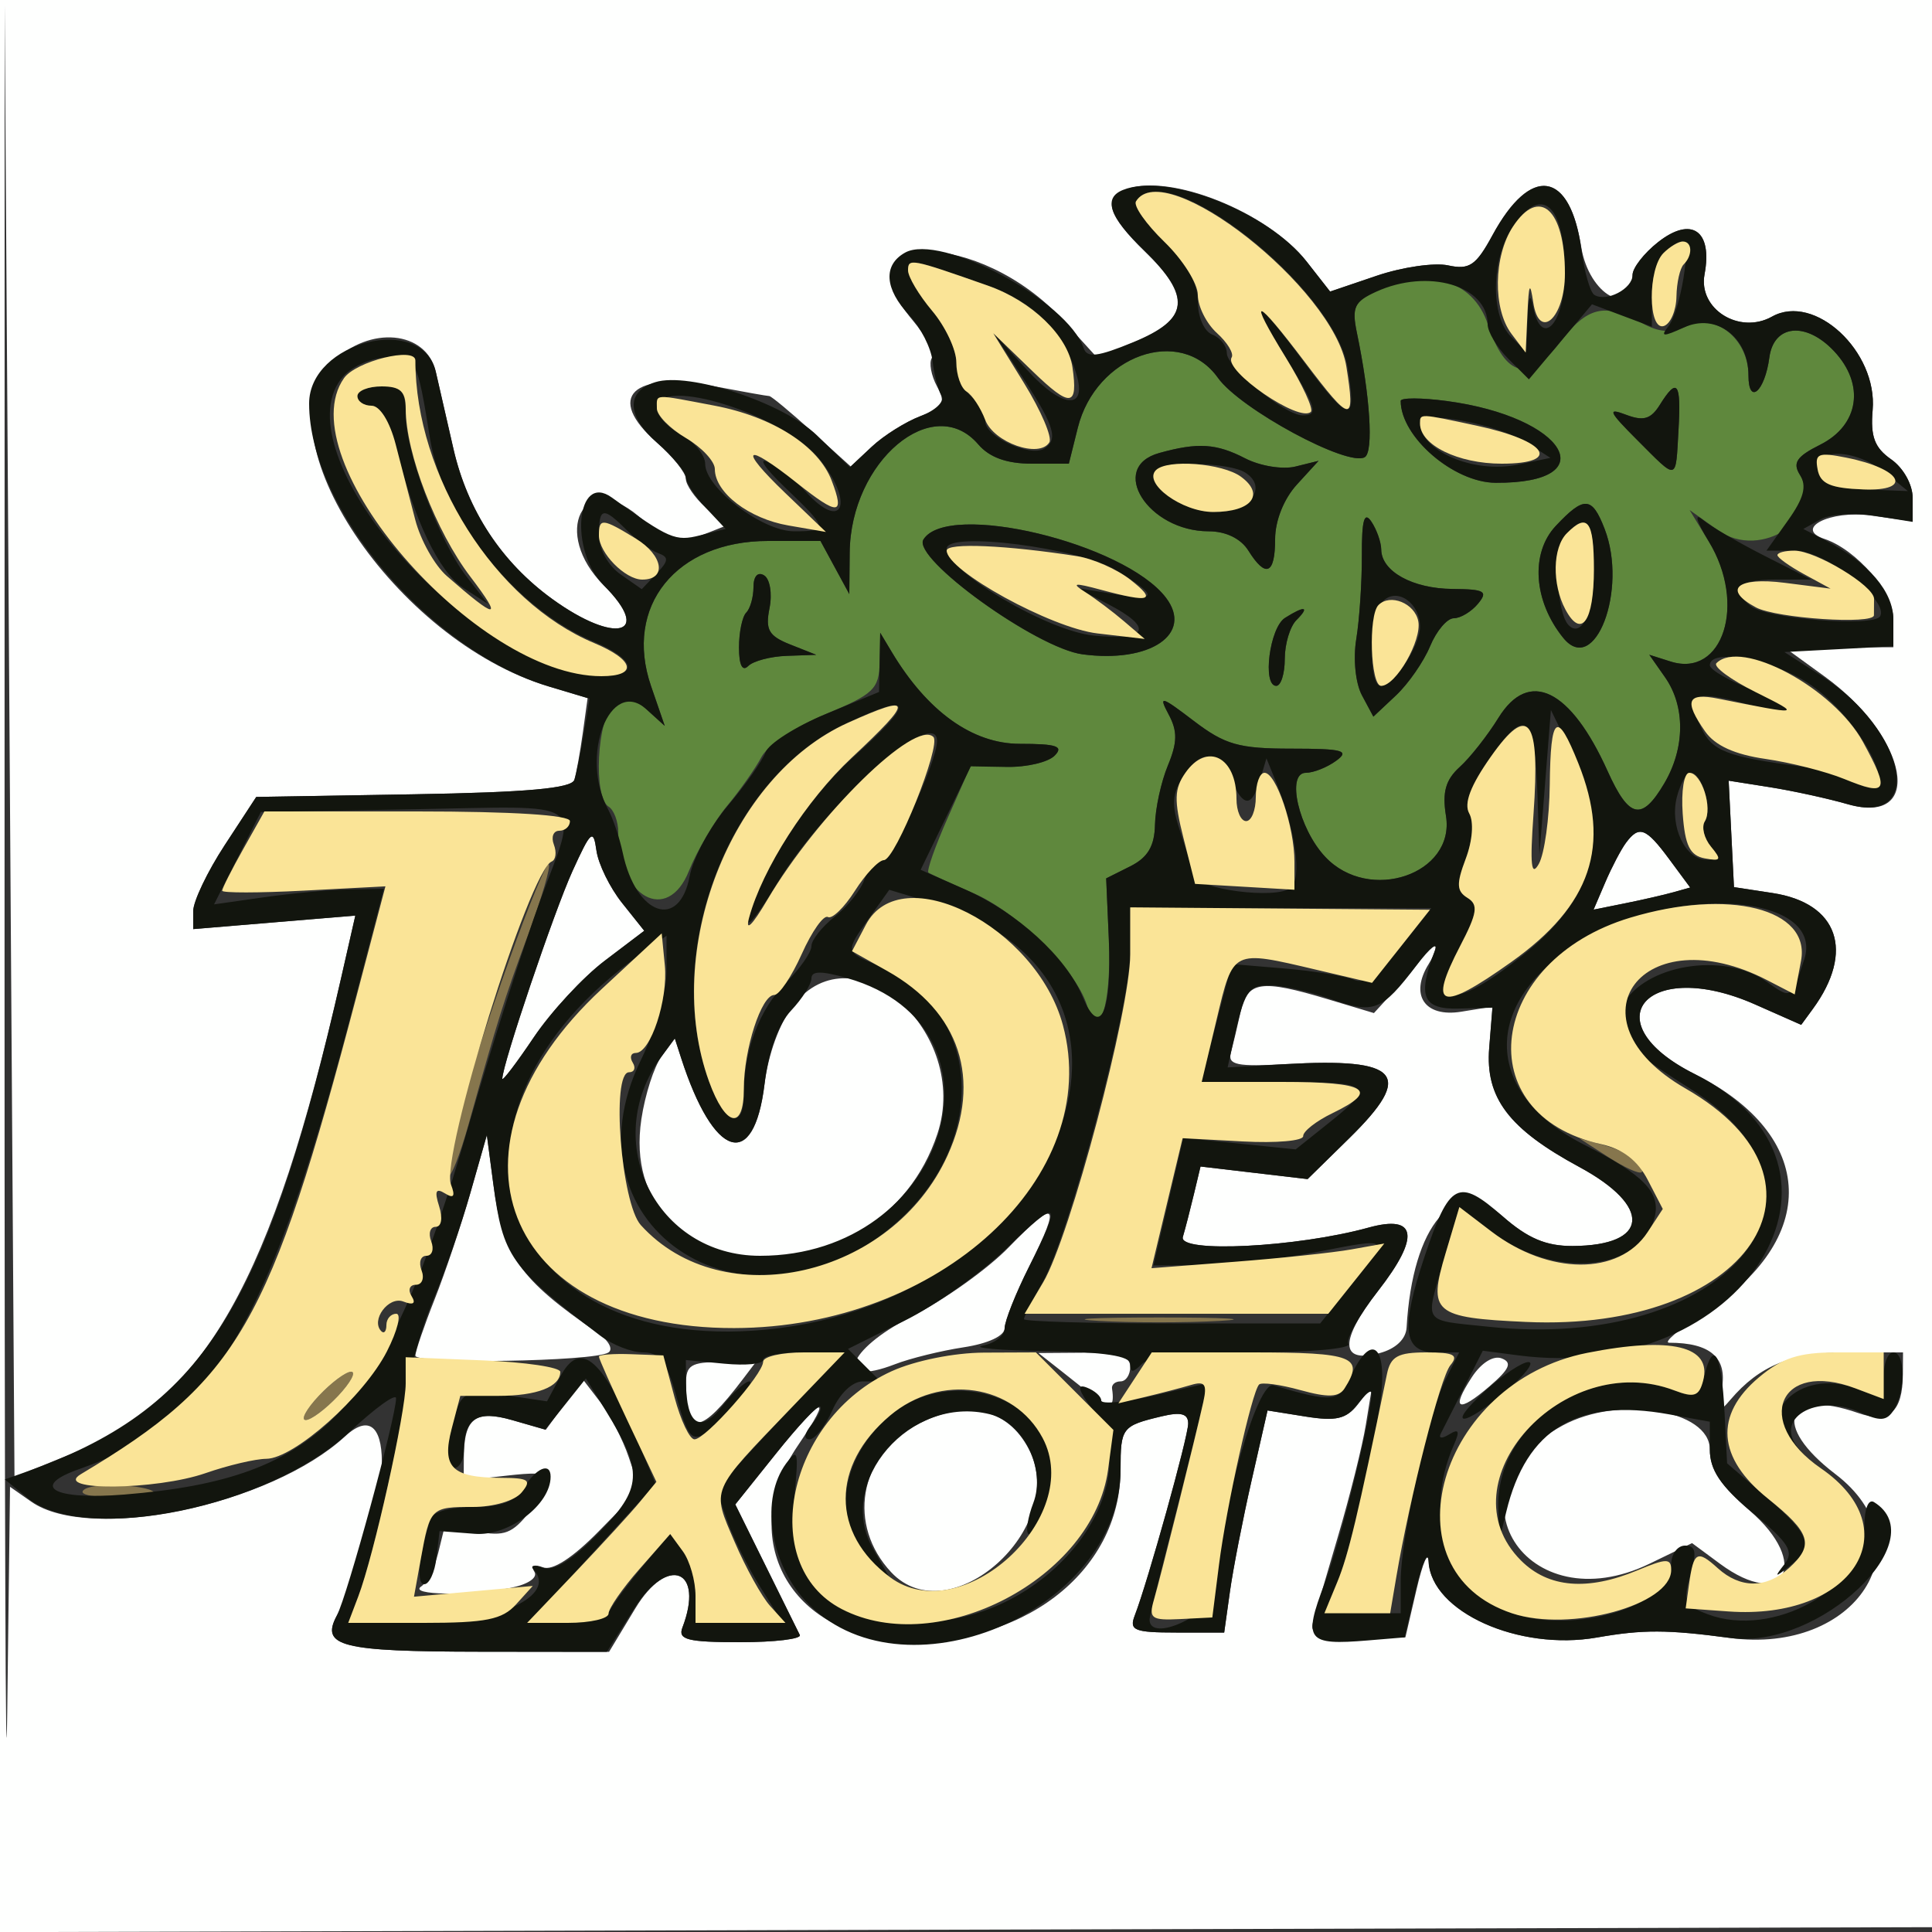
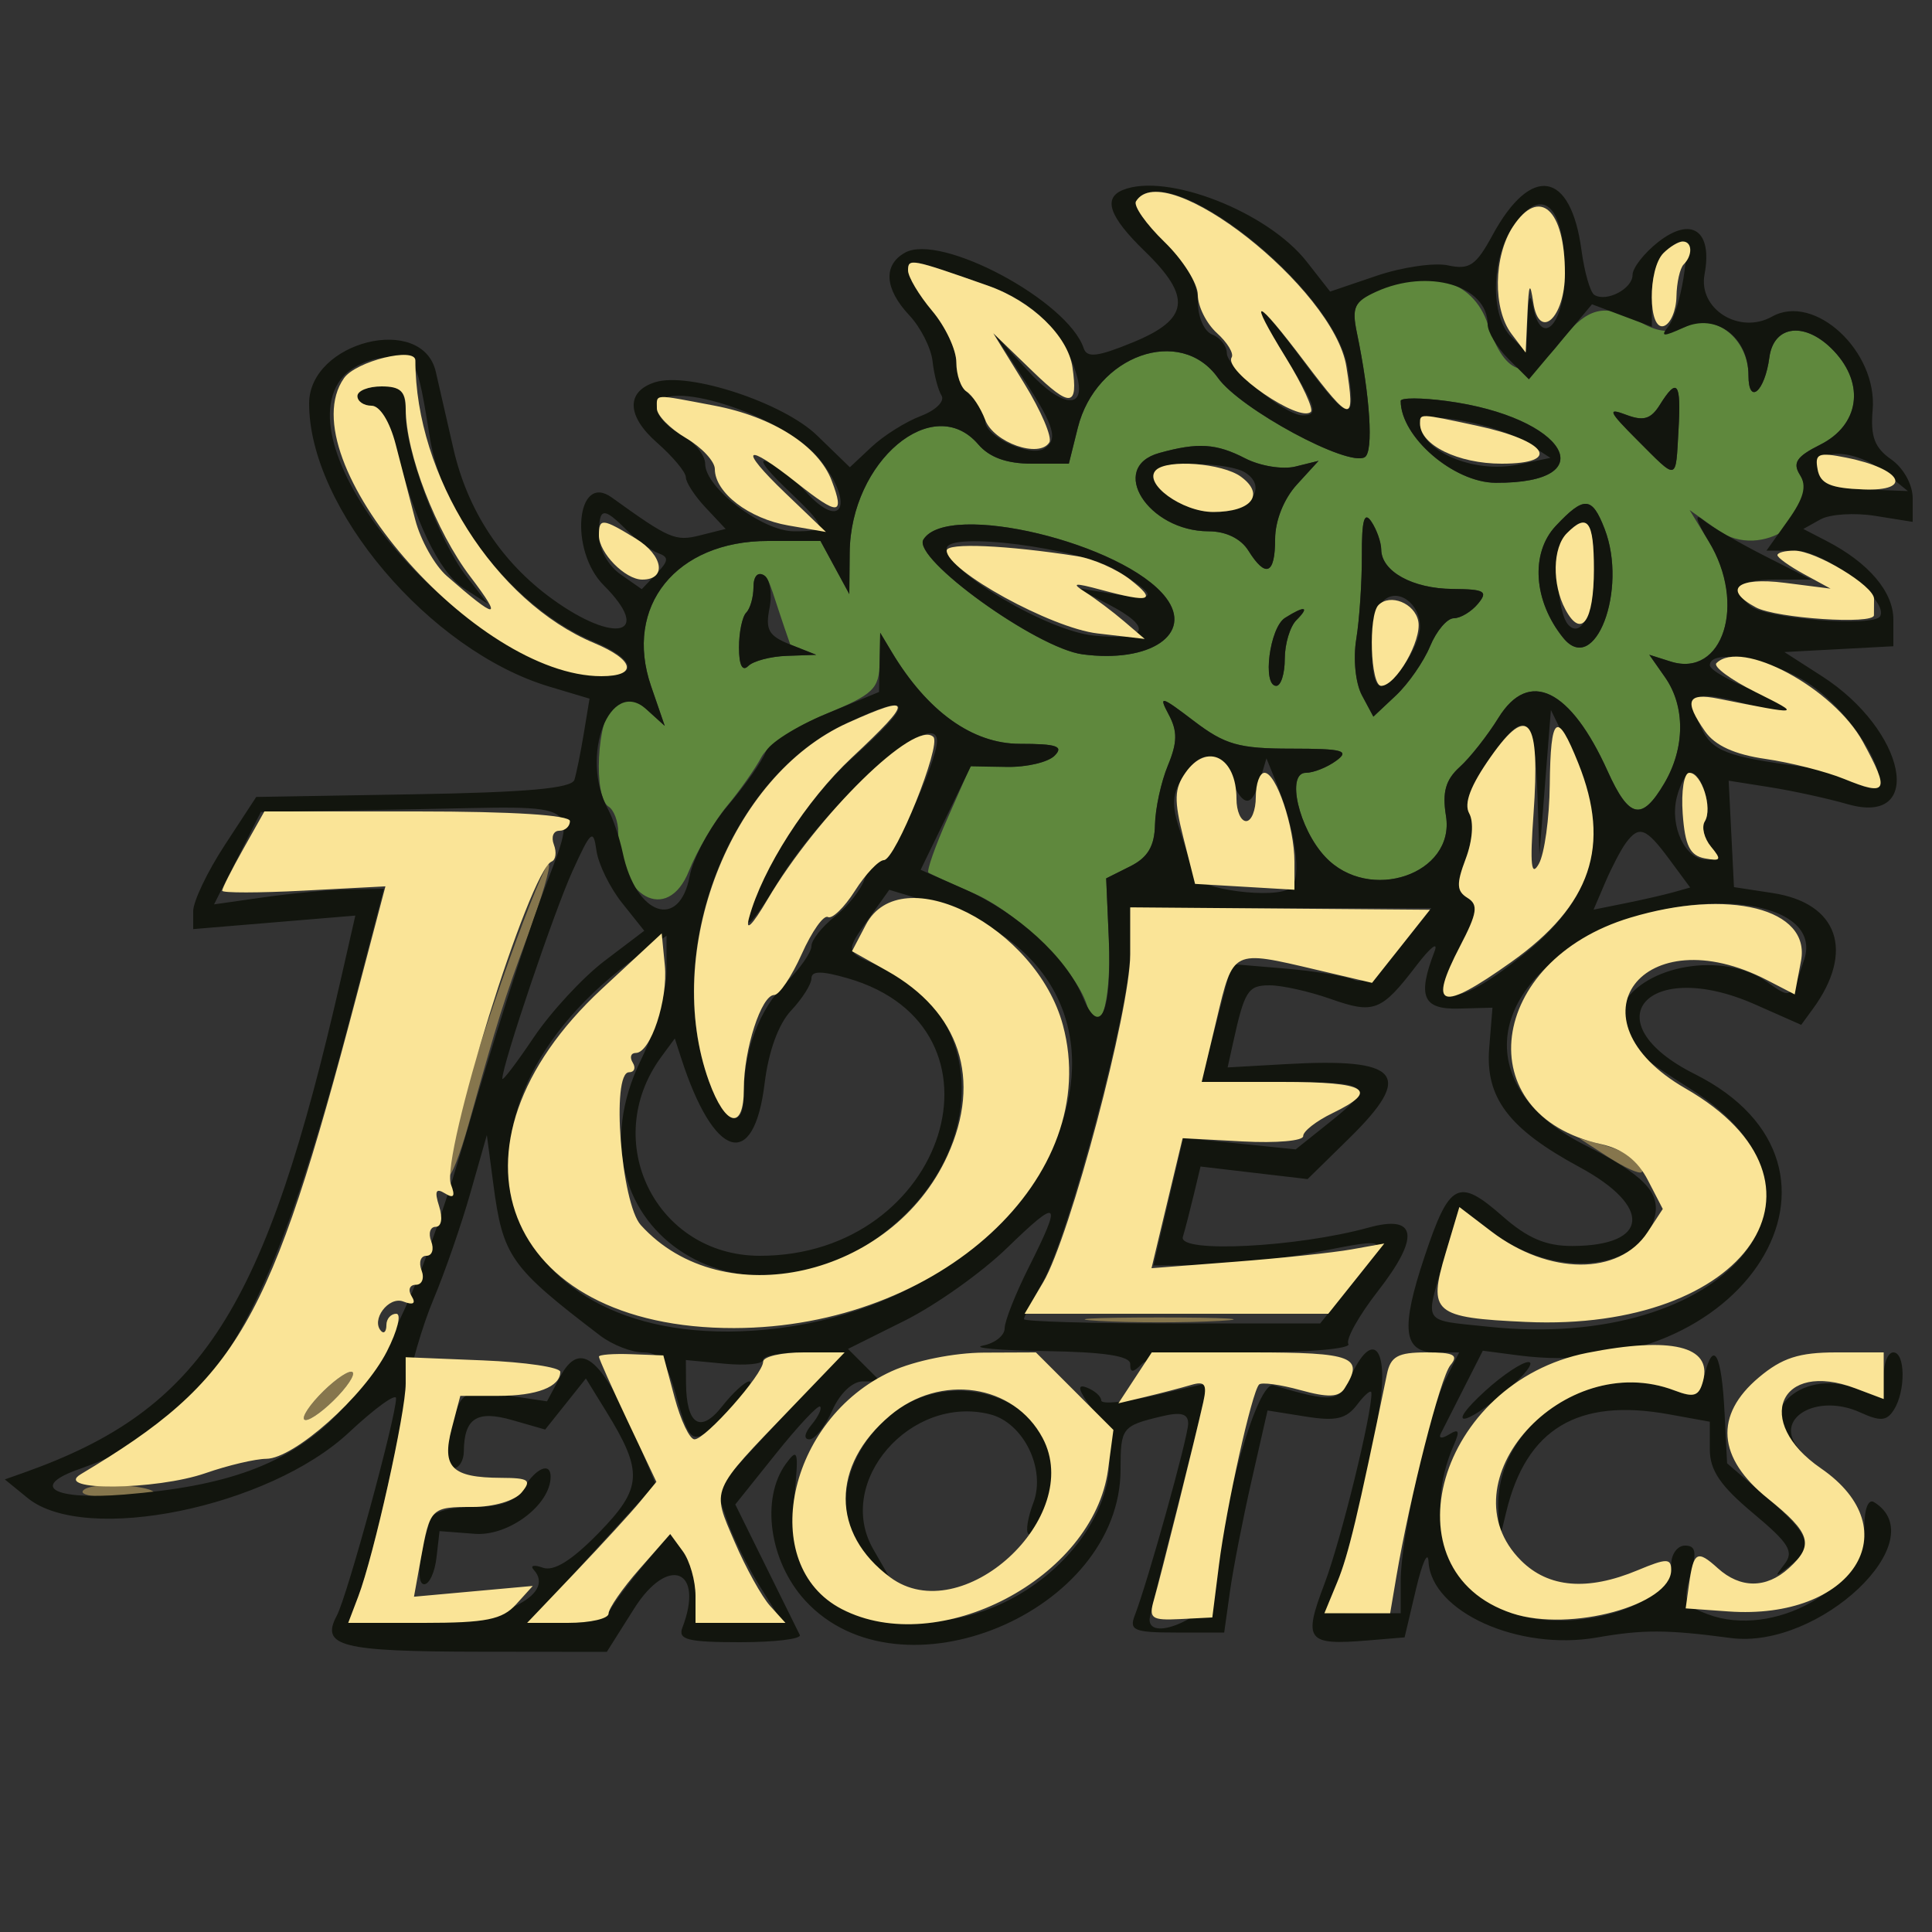
<svg xmlns="http://www.w3.org/2000/svg" width="200" height="200" viewBox="0 0 200 200" version="1.1">
  <rect x="0" y="0" width="200" height="200" fill="#333333" stroke="none" />
  <path d="M 52.748 99.281 C 48.408 111.446, 45.690 121.023, 46.382 121.715 C 46.657 121.990, 47.617 119.579, 48.516 116.357 C 51.570 105.411, 52.169 103.504, 54.695 96.693 C 56.083 92.949, 57.033 89.700, 56.807 89.473 C 56.580 89.247, 54.754 93.660, 52.748 99.281 M 166.500 119.788 C 168.150 120.854, 169.695 121.556, 169.933 121.347 C 170.662 120.708, 168.639 119.263, 166 118.537 L 163.500 117.849 166.500 119.788 M 113.750 136.740 C 117.188 136.936, 122.813 136.936, 126.250 136.740 C 129.688 136.545, 126.875 136.385, 120 136.385 C 113.125 136.385, 110.313 136.545, 113.750 136.740 M 33 144.500 C 31.708 145.875, 31.101 147, 31.651 147 C 32.201 147, 33.708 145.875, 35 144.500 C 36.292 143.125, 36.899 142, 36.349 142 C 35.799 142, 34.292 143.125, 33 144.500 M 8.773 154.161 C 8.010 154.646, 9.201 154.976, 11.750 154.985 C 14.088 154.993, 16 154.826, 16 154.613 C 16 153.778, 9.972 153.401, 8.773 154.161" stroke="none" fill="#86764d" fill-rule="evenodd" />
-   <path d="M 142.163 30.259 C 140.213 31.197, 139.932 31.888, 140.464 34.442 C 141.836 41.017, 142.203 46.757, 141.287 47.322 C 139.570 48.384, 128.381 42.344, 126.080 39.113 C 122.199 33.662, 113.443 36.782, 111.574 44.284 L 110.647 48 106.814 48 C 104.218 48, 102.428 47.354, 101.268 46 C 96.597 40.545, 88.048 47.741, 87.960 57.200 L 87.920 61.500 86.428 58.750 L 84.936 56 79.503 56 C 69.992 56, 64.549 62.759, 67.399 71.031 L 68.815 75.143 66.926 73.433 C 65.384 72.037, 64.759 71.955, 63.519 72.984 C 61.799 74.411, 61.400 82.511, 63 83.500 C 63.550 83.840, 64 85.035, 64 86.155 C 64 92.898, 69.104 95.695, 71.317 90.165 C 72.161 88.055, 73.943 85.018, 75.277 83.415 C 76.611 81.812, 78.210 79.534, 78.831 78.354 C 79.451 77.174, 82.443 75.179, 85.479 73.920 C 90.444 71.863, 91.006 71.323, 91.059 68.566 L 91.118 65.500 92.309 67.487 C 96.008 73.659, 100.670 77, 105.582 77 C 109.399 77, 110.144 77.256, 109.168 78.232 C 108.490 78.910, 106.260 79.421, 104.212 79.367 L 100.489 79.269 98.108 84.664 C 96.798 87.632, 95.901 90.183, 96.113 90.333 C 96.326 90.484, 98.428 91.446, 100.785 92.471 C 105.372 94.467, 111.341 100.349, 112.507 104.022 C 113.766 107.987, 115.084 104.048, 114.785 97.214 L 114.510 90.929 117.005 89.679 C 118.819 88.771, 119.517 87.595, 119.563 85.372 C 119.598 83.691, 120.198 80.935, 120.897 79.248 C 121.888 76.856, 121.906 75.693, 120.978 73.959 C 119.911 71.965, 120.176 72.033, 123.567 74.619 C 126.812 77.094, 128.238 77.500, 133.691 77.500 C 139.013 77.500, 139.761 77.702, 138.327 78.750 C 137.387 79.438, 135.972 80, 135.184 80 C 133.115 80, 134.448 85.784, 137.190 88.702 C 141.732 93.537, 150.667 90.498, 149.686 84.452 C 149.288 82.002, 149.649 80.723, 151.109 79.401 C 152.185 78.428, 153.987 76.139, 155.114 74.316 C 158.274 69.203, 162.577 71.301, 166.422 79.828 C 168.643 84.752, 169.957 85.036, 172.284 81.096 C 174.445 77.438, 174.477 73.126, 172.366 70.113 L 170.733 67.780 172.938 68.480 C 178.329 70.191, 180.827 62.510, 176.949 56.148 L 174.906 52.797 177.857 54.898 C 182.329 58.083, 189.075 53.513, 186.329 49.160 C 185.543 47.913, 185.980 47.260, 188.417 46.041 C 192.463 44.018, 193.094 39.793, 189.863 36.354 C 186.959 33.263, 183.622 33.585, 183.165 37 C 182.689 40.555, 181 42.002, 181 38.855 C 181 35.128, 177.630 32.392, 174.691 33.731 C 172.988 34.507, 171.755 34.428, 169.945 33.425 C 166.108 31.300, 164.303 31.736, 161.448 35.480 C 158.271 39.645, 155.823 39.023, 154.032 33.596 C 152.485 28.909, 147.743 27.576, 142.163 30.259 M 171.827 41.906 C 170.895 43.398, 170.130 43.620, 168.304 42.926 C 166.352 42.183, 166.538 42.605, 169.453 45.519 C 173.744 49.811, 173.449 49.881, 173.759 44.495 C 174.044 39.569, 173.631 39.016, 171.827 41.906 M 145 41.504 C 145 45.222, 150.476 49.949, 154.816 49.978 C 166.245 50.054, 162.121 43.161, 149.750 41.511 C 147.137 41.163, 145 41.160, 145 41.504 M 120.005 46.894 C 114.661 48.381, 118.843 55, 125.126 55 C 126.900 55, 128.457 55.758, 129.232 57 C 131.031 59.881, 132 59.466, 132 55.814 C 132 53.907, 132.903 51.641, 134.250 50.166 L 136.500 47.704 134.097 48.298 C 132.775 48.625, 130.435 48.242, 128.896 47.446 C 125.913 45.904, 123.992 45.784, 120.005 46.894 M 161.053 54.444 C 158.411 57.255, 158.742 62.225, 161.824 66.031 C 165.101 70.078, 168.534 61.039, 166.110 54.750 C 164.807 51.370, 163.987 51.320, 161.053 54.444 M 140.979 57.500 C 140.989 60.250, 140.730 64.136, 140.403 66.136 C 140.064 68.206, 140.317 70.724, 140.989 71.980 L 142.171 74.188 144.505 71.995 C 145.789 70.789, 147.380 68.497, 148.041 66.901 C 148.702 65.306, 149.808 64, 150.499 64 C 151.190 64, 152.315 63.325, 153 62.500 C 154.070 61.211, 153.700 60.996, 150.372 60.968 C 146.231 60.934, 143.010 59.156, 142.985 56.890 C 142.976 56.125, 142.517 54.825, 141.965 54 C 141.227 52.898, 140.965 53.827, 140.979 57.500 M 95.590 55.855 C 94.395 57.787, 107.296 67.096, 112.053 67.734 C 119.062 68.674, 123.558 65.630, 120.702 61.878 C 116.389 56.213, 98.082 51.822, 95.590 55.855 M 78 60.774 C 78 61.815, 77.662 63.004, 77.250 63.417 C 76.838 63.829, 76.500 65.457, 76.500 67.033 C 76.500 68.844, 76.850 69.550, 77.450 68.950 C 77.973 68.427, 79.773 67.952, 81.450 67.894 L 84.500 67.787 81.809 66.721 C 79.573 65.836, 79.210 65.198, 79.660 62.949 C 79.958 61.461, 79.706 59.936, 79.101 59.562 C 78.448 59.159, 78 59.652, 78 60.774 M 133.020 63.966 C 131.428 64.973, 130.654 71, 132.117 71 C 132.603 71, 133 69.740, 133 68.200 C 133 66.660, 133.540 64.860, 134.200 64.200 C 135.627 62.773, 135.079 62.664, 133.020 63.966" stroke="none" fill="#5f883d" fill-rule="evenodd" />
-   <path d="M -0 100.005 L -0 200.010 100.250 199.755 L 200.500 199.500 200.755 99.750 L 201.010 0 100.505 0 L 0 0 -0 100.005 M 0.471 100.500 C 0.466 155.500, 0.591 190.018, 0.749 177.206 L 1.037 153.913 3.241 155.456 C 9.314 159.710, 27.981 155.824, 35.713 148.697 C 41.212 143.628, 40.627 156.485, 34.870 167.243 C 33.162 170.435, 35.284 170.968, 49.775 170.985 L 63.049 171 65.767 166.500 C 69.136 160.924, 72.946 162.486, 70.639 168.498 C 70.163 169.740, 71.197 170, 76.615 170 C 80.218 170, 82.999 169.662, 82.794 169.250 C 82.589 168.838, 81.003 165.629, 79.269 162.120 L 76.117 155.739 80.308 150.503 C 85.110 144.505, 86.419 144.018, 82.589 149.654 C 76.314 158.888, 81.400 168.967, 92.749 169.788 C 105.612 170.719, 116 162.820, 116 152.109 C 116 147.789, 116.146 147.600, 120.250 146.619 C 122.259 146.139, 123 146.341, 123 147.369 C 123 148.739, 118.821 163.747, 117.464 167.250 C 116.874 168.773, 117.431 169, 121.757 169 L 126.728 169 127.323 164.750 C 127.650 162.412, 128.659 157.240, 129.566 153.255 L 131.215 146.011 135.149 146.640 C 138.298 147.143, 139.378 146.893, 140.564 145.384 L 142.045 143.500 141.390 147.500 C 141.030 149.700, 139.739 154.875, 138.521 159 C 137.304 163.125, 136.126 167.175, 135.904 168 C 135.584 169.187, 136.542 169.500, 140.493 169.500 L 145.486 169.500 146.647 164.500 C 147.286 161.750, 147.851 160.472, 147.904 161.661 C 148.134 166.841, 157.206 170.933, 165.313 169.514 C 170.079 168.680, 172.597 168.688, 179.075 169.559 C 192.187 171.321, 199.555 159.884, 190 152.598 C 183.339 147.518, 184.783 143.634, 192.352 146.273 C 195.570 147.394, 196.958 146.189, 196.985 142.250 L 197 140 191.223 140 C 185.485 140, 182.155 141.349, 179.135 144.896 C 177.934 146.306, 177.828 146.163, 178.253 143.715 C 178.805 140.532, 177.034 139, 172.804 139 C 172.147 139, 173.722 137.659, 176.306 136.021 C 188.466 128.309, 188.086 117.521, 175.433 111.183 C 164.663 105.789, 170.516 99.038, 181.681 103.977 L 186.460 106.091 187.658 104.453 C 192.023 98.484, 190.292 93.485, 183.500 92.447 L 179.500 91.835 179.225 86.325 L 178.951 80.816 183.225 81.492 C 185.576 81.863, 189.202 82.655, 191.282 83.252 C 199.263 85.539, 197.588 76.336, 188.875 70.024 L 184.700 67 190.350 67 L 196 67 196 64.089 C 196 61.325, 192.192 56.897, 188.860 55.787 C 185.661 54.720, 189.459 52.791, 193.632 53.363 L 198 53.962 198 51.538 C 198 50.165, 197.035 48.437, 195.775 47.555 C 194.053 46.349, 193.620 45.194, 193.856 42.447 C 194.379 36.377, 187.846 30.308, 183.442 32.773 C 180.055 34.668, 175.780 31.989, 176.454 28.395 C 177.303 23.867, 175.102 22.345, 171.641 25.067 C 170.189 26.210, 169 27.739, 169 28.466 C 169 33.024, 164.476 30.557, 163.688 25.569 C 162.432 17.620, 158.442 17.091, 154.500 24.351 C 152.799 27.484, 152.114 27.950, 149.913 27.474 C 148.491 27.165, 145.159 27.649, 142.510 28.548 L 137.694 30.183 135.268 27.084 C 131.252 21.952, 121.078 17.882, 116.582 19.607 C 114.149 20.541, 114.675 22.292, 118.500 26 C 123.260 30.613, 123.071 33.041, 117.780 35.265 L 113.581 37.030 110.040 33.141 C 101.412 23.664, 86.530 23.711, 94.507 33.190 C 95.885 34.829, 96.765 36.572, 96.460 37.064 C 96.156 37.556, 96.396 38.872, 96.994 39.989 C 97.933 41.744, 97.702 42.162, 95.290 43.076 C 93.756 43.658, 91.502 45.068, 90.281 46.211 L 88.063 48.290 84.029 44.645 C 81.810 42.640, 79.832 41, 79.634 41 C 79.435 41, 76.924 40.554, 74.052 40.010 C 65.429 38.374, 62.607 41.080, 68 45.813 C 69.650 47.261, 71 48.950, 71 49.568 C 71 50.185, 71.929 51.531, 73.065 52.559 L 75.130 54.428 73.315 55.144 C 70.274 56.343, 69.275 56.103, 66.062 53.399 C 60.346 48.589, 57.085 55.176, 62.500 60.591 C 67.624 65.715, 63.720 66.753, 57.169 62.008 C 51.935 58.216, 48.418 52.879, 46.948 46.500 C 46.315 43.750, 45.491 40.150, 45.117 38.500 C 44.143 34.205, 38.247 33.662, 34.398 37.511 C 26.780 45.129, 40.890 66.292, 56.757 71.045 L 60.831 72.266 60.330 75.883 C 60.055 77.872, 59.661 80.051, 59.456 80.725 C 59.185 81.611, 54.578 82.026, 42.804 82.225 L 26.526 82.500 23.263 87.489 C 21.468 90.232, 20 93.310, 20 94.328 L 20 96.180 28.391 95.481 L 36.783 94.782 35.336 101.141 C 28.168 132.648, 21.256 144.868, 7.418 150.492 L 1.500 152.897 0.991 76.699 L 0.481 0.500 0.471 100.500 M 59.261 90.179 C 57.366 94.344, 52 110.221, 52 111.665 C 52 111.973, 53.462 110.053, 55.250 107.396 C 57.038 104.740, 60.343 101.168, 62.597 99.460 L 66.693 96.353 64.393 93.468 C 63.128 91.881, 61.935 89.440, 61.742 88.042 C 61.427 85.762, 61.171 85.982, 59.261 90.179 M 168.318 87.250 C 167.808 87.938, 166.846 89.775, 166.179 91.333 L 164.967 94.166 168.234 93.508 C 170.030 93.147, 172.280 92.631, 173.234 92.363 L 174.968 91.875 172.796 88.938 C 170.387 85.680, 169.680 85.413, 168.318 87.250 M 148 97.610 C 148 98.130, 146.701 99.976, 145.114 101.714 L 142.229 104.873 137.455 103.437 C 130.546 101.357, 129.135 101.562, 128.426 104.750 C 128.090 106.263, 127.635 108.175, 127.417 109 C 127.089 110.238, 128.077 110.440, 133.075 110.158 C 144.953 109.487, 146.429 111.200, 139.682 117.822 L 135.363 122.060 129.820 121.409 L 124.278 120.757 123.591 123.629 C 123.214 125.208, 122.700 127.198, 122.448 128.050 C 121.950 129.744, 134.278 129.122, 141.669 127.081 C 146.675 125.699, 147.034 128.017, 142.679 133.606 C 138.639 138.792, 138.689 141.177, 142.817 140.074 C 144.485 139.628, 145.542 138.627, 145.610 137.429 C 146.220 126.768, 150.655 121.612, 155.532 125.894 C 158.145 128.188, 160.041 128.996, 162.785 128.985 C 170.736 128.952, 171.083 124.909, 163.488 120.806 C 156.169 116.853, 153.747 113.643, 154.162 108.445 L 154.500 104.207 151.268 104.731 C 147.482 105.346, 145.895 103, 147.911 99.770 C 148.586 98.689, 148.882 97.549, 148.569 97.236 C 148.256 96.923, 148 97.091, 148 97.610 M 82.135 104.058 C 80.689 105.914, 79.523 109.116, 79.135 112.297 C 78.037 121.295, 73.867 119.944, 70.502 109.500 L 69.857 107.500 68.470 109.385 C 67.706 110.422, 66.773 113.329, 66.396 115.846 C 63.683 133.937, 91.124 135.304, 97.042 117.372 C 100.512 106.858, 88.389 96.031, 82.135 104.058 M 48.686 123.500 C 47.744 126.800, 46.079 131.759, 44.986 134.519 C 43.894 137.280, 43 139.898, 43 140.337 C 43 141.246, 61.460 140.952, 62.969 140.019 C 63.514 139.683, 63.007 138.758, 61.839 137.955 C 53.733 132.385, 52.046 129.975, 51.068 122.571 L 50.399 117.500 48.686 123.500 M 104.435 129.106 C 102.271 131.345, 97.703 134.599, 94.284 136.338 C 87.604 139.736, 86.290 143.682, 92.658 141.221 C 94.221 140.616, 97.412 139.830, 99.750 139.473 C 102.294 139.085, 104 138.290, 104 137.494 C 104 136.763, 105.166 133.843, 106.591 131.006 C 109.880 124.457, 109.367 124.005, 104.435 129.106 M 110 142.033 C 111.375 143.114, 113.063 144.467, 113.750 145.039 C 114.912 146.006, 115.402 145.545, 115.118 143.750 C 115.053 143.338, 115.450 143, 116 143 C 116.550 143, 117 142.325, 117 141.500 C 117 140.373, 115.820 140.008, 112.250 140.033 L 107.500 140.067 110 142.033 M 152.367 142.563 C 150.157 145.936, 150.922 146.328, 154.203 143.504 C 156.279 141.717, 156.569 141.049, 155.455 140.621 C 154.593 140.290, 153.339 141.079, 152.367 142.563 M 71.015 143.250 C 71.053 148.731, 72.470 148.611, 76.917 142.750 L 78.245 141 74.622 141 C 71.528 141, 71.002 141.328, 71.015 143.250 M 58.413 145.397 L 56.500 148.012 53.051 147.019 C 49.196 145.909, 48.042 146.794, 48.015 150.880 L 48 153.260 52.500 152.753 C 57.593 152.179, 57.874 152.619, 54.860 156.450 C 53.046 158.758, 52.215 159.075, 49.390 158.545 L 46.058 157.920 45.375 160.710 C 44.999 162.245, 44.199 163.831, 43.596 164.235 C 42.254 165.134, 48.589 165.232, 52.859 164.378 C 54.665 164.017, 55.696 163.317, 55.320 162.708 C 54.930 162.077, 55.283 161.895, 56.207 162.249 C 57.188 162.626, 59.272 161.280, 61.982 158.519 L 66.221 154.199 65.090 150.850 C 64.468 149.007, 63.141 146.438, 62.142 145.141 L 60.326 142.781 58.413 145.397 M 94.763 147.565 C 88.901 150.746, 87.717 157.896, 92.248 162.750 C 98.290 169.223, 110.713 158.148, 106.516 150.031 C 104.284 145.715, 99.877 144.790, 94.763 147.565 M 161.763 147.565 C 149.284 154.336, 157.934 168.083, 170.765 161.872 L 175.162 159.743 178.040 161.872 C 184.756 166.837, 187.513 161.843, 181.091 156.346 C 178.113 153.797, 177 152.083, 177 150.047 C 177 145.932, 167.595 144.401, 161.763 147.565" stroke="none" fill="#fefffe" fill-rule="evenodd" />
+   <path d="M 142.163 30.259 C 140.213 31.197, 139.932 31.888, 140.464 34.442 C 141.836 41.017, 142.203 46.757, 141.287 47.322 C 139.570 48.384, 128.381 42.344, 126.080 39.113 C 122.199 33.662, 113.443 36.782, 111.574 44.284 L 110.647 48 106.814 48 C 104.218 48, 102.428 47.354, 101.268 46 C 96.597 40.545, 88.048 47.741, 87.960 57.200 L 87.920 61.500 86.428 58.750 L 84.936 56 79.503 56 C 69.992 56, 64.549 62.759, 67.399 71.031 L 68.815 75.143 66.926 73.433 C 65.384 72.037, 64.759 71.955, 63.519 72.984 C 61.799 74.411, 61.400 82.511, 63 83.500 C 63.550 83.840, 64 85.035, 64 86.155 C 64 92.898, 69.104 95.695, 71.317 90.165 C 72.161 88.055, 73.943 85.018, 75.277 83.415 C 76.611 81.812, 78.210 79.534, 78.831 78.354 C 79.451 77.174, 82.443 75.179, 85.479 73.920 C 90.444 71.863, 91.006 71.323, 91.059 68.566 L 91.118 65.500 92.309 67.487 C 96.008 73.659, 100.670 77, 105.582 77 C 109.399 77, 110.144 77.256, 109.168 78.232 C 108.490 78.910, 106.260 79.421, 104.212 79.367 L 100.489 79.269 98.108 84.664 C 96.798 87.632, 95.901 90.183, 96.113 90.333 C 96.326 90.484, 98.428 91.446, 100.785 92.471 C 105.372 94.467, 111.341 100.349, 112.507 104.022 C 113.766 107.987, 115.084 104.048, 114.785 97.214 L 114.510 90.929 117.005 89.679 C 118.819 88.771, 119.517 87.595, 119.563 85.372 C 119.598 83.691, 120.198 80.935, 120.897 79.248 C 121.888 76.856, 121.906 75.693, 120.978 73.959 C 119.911 71.965, 120.176 72.033, 123.567 74.619 C 126.812 77.094, 128.238 77.500, 133.691 77.500 C 139.013 77.500, 139.761 77.702, 138.327 78.750 C 137.387 79.438, 135.972 80, 135.184 80 C 133.115 80, 134.448 85.784, 137.190 88.702 C 141.732 93.537, 150.667 90.498, 149.686 84.452 C 149.288 82.002, 149.649 80.723, 151.109 79.401 C 152.185 78.428, 153.987 76.139, 155.114 74.316 C 158.274 69.203, 162.577 71.301, 166.422 79.828 C 168.643 84.752, 169.957 85.036, 172.284 81.096 C 174.445 77.438, 174.477 73.126, 172.366 70.113 L 170.733 67.780 172.938 68.480 C 178.329 70.191, 180.827 62.510, 176.949 56.148 L 174.906 52.797 177.857 54.898 C 182.329 58.083, 189.075 53.513, 186.329 49.160 C 185.543 47.913, 185.980 47.260, 188.417 46.041 C 192.463 44.018, 193.094 39.793, 189.863 36.354 C 186.959 33.263, 183.622 33.585, 183.165 37 C 182.689 40.555, 181 42.002, 181 38.855 C 181 35.128, 177.630 32.392, 174.691 33.731 C 172.988 34.507, 171.755 34.428, 169.945 33.425 C 166.108 31.300, 164.303 31.736, 161.448 35.480 C 158.271 39.645, 155.823 39.023, 154.032 33.596 C 152.485 28.909, 147.743 27.576, 142.163 30.259 M 171.827 41.906 C 170.895 43.398, 170.130 43.620, 168.304 42.926 C 166.352 42.183, 166.538 42.605, 169.453 45.519 C 173.744 49.811, 173.449 49.881, 173.759 44.495 C 174.044 39.569, 173.631 39.016, 171.827 41.906 M 145 41.504 C 145 45.222, 150.476 49.949, 154.816 49.978 C 166.245 50.054, 162.121 43.161, 149.750 41.511 C 147.137 41.163, 145 41.160, 145 41.504 M 120.005 46.894 C 114.661 48.381, 118.843 55, 125.126 55 C 126.900 55, 128.457 55.758, 129.232 57 C 131.031 59.881, 132 59.466, 132 55.814 C 132 53.907, 132.903 51.641, 134.250 50.166 L 136.500 47.704 134.097 48.298 C 132.775 48.625, 130.435 48.242, 128.896 47.446 C 125.913 45.904, 123.992 45.784, 120.005 46.894 M 161.053 54.444 C 158.411 57.255, 158.742 62.225, 161.824 66.031 C 165.101 70.078, 168.534 61.039, 166.110 54.750 C 164.807 51.370, 163.987 51.320, 161.053 54.444 M 140.979 57.500 C 140.989 60.250, 140.730 64.136, 140.403 66.136 C 140.064 68.206, 140.317 70.724, 140.989 71.980 L 142.171 74.188 144.505 71.995 C 145.789 70.789, 147.380 68.497, 148.041 66.901 C 148.702 65.306, 149.808 64, 150.499 64 C 151.190 64, 152.315 63.325, 153 62.500 C 154.070 61.211, 153.700 60.996, 150.372 60.968 C 146.231 60.934, 143.010 59.156, 142.985 56.890 C 142.976 56.125, 142.517 54.825, 141.965 54 C 141.227 52.898, 140.965 53.827, 140.979 57.500 M 95.590 55.855 C 94.395 57.787, 107.296 67.096, 112.053 67.734 C 119.062 68.674, 123.558 65.630, 120.702 61.878 C 116.389 56.213, 98.082 51.822, 95.590 55.855 M 78 60.774 C 78 61.815, 77.662 63.004, 77.250 63.417 C 76.838 63.829, 76.500 65.457, 76.500 67.033 C 76.500 68.844, 76.850 69.550, 77.450 68.950 C 77.973 68.427, 79.773 67.952, 81.450 67.894 L 84.500 67.787 81.809 66.721 C 79.958 61.461, 79.706 59.936, 79.101 59.562 C 78.448 59.159, 78 59.652, 78 60.774 M 133.020 63.966 C 131.428 64.973, 130.654 71, 132.117 71 C 132.603 71, 133 69.740, 133 68.200 C 133 66.660, 133.540 64.860, 134.200 64.200 C 135.627 62.773, 135.079 62.664, 133.020 63.966" stroke="none" fill="#5f883d" fill-rule="evenodd" />
  <path d="M 116.250 19.662 C 114.148 20.510, 114.837 22.449, 118.500 26 C 123.401 30.750, 123.111 33.040, 117.306 35.428 C 113.645 36.934, 112.524 37.071, 112.185 36.054 C 110.548 31.145, 97.371 24.093, 93.687 26.155 C 91.397 27.437, 91.566 29.910, 94.133 32.641 C 95.306 33.890, 96.388 36.031, 96.538 37.399 C 96.688 38.766, 97.106 40.362, 97.466 40.945 C 97.830 41.534, 96.874 42.476, 95.310 43.068 C 93.765 43.654, 91.482 45.087, 90.239 46.252 L 87.977 48.370 84.577 45.074 C 81.084 41.689, 71.329 38.475, 67.842 39.560 C 64.793 40.509, 64.856 43.054, 67.998 45.811 C 69.649 47.260, 71 48.879, 71 49.408 C 71 49.938, 71.926 51.357, 73.059 52.562 L 75.117 54.754 72.453 55.423 C 69.909 56.061, 69.298 55.798, 63.331 51.500 C 59.655 48.852, 58.910 57.001, 62.500 60.591 C 67.624 65.715, 63.720 66.753, 57.169 62.008 C 51.935 58.216, 48.418 52.879, 46.948 46.500 C 46.315 43.750, 45.491 40.150, 45.117 38.500 C 43.737 32.415, 32 35.343, 32 41.773 C 32 52.649, 44.487 67.369, 56.856 71.075 L 61.030 72.325 60.437 75.913 C 60.111 77.886, 59.673 80.051, 59.463 80.725 C 59.187 81.611, 54.573 82.026, 42.804 82.225 L 26.526 82.500 23.263 87.489 C 21.468 90.232, 20 93.310, 20 94.328 L 20 96.180 28.391 95.481 L 36.783 94.782 35.336 101.141 C 27.479 135.678, 20.933 145.904, 2.500 152.439 L 0.500 153.149 2.861 155.074 C 8.813 159.929, 27.827 156.048, 36.128 148.283 C 38.808 145.777, 41 144.189, 41 144.754 C 41 146.692, 35.947 165.231, 34.870 167.243 C 33.163 170.432, 35.283 170.968, 49.658 170.985 L 62.816 171 65.658 166.502 C 69.168 160.947, 72.955 162.464, 70.639 168.498 C 70.163 169.740, 71.197 170, 76.615 170 C 80.218 170, 82.999 169.662, 82.794 169.250 C 82.589 168.837, 81.003 165.629, 79.269 162.120 L 76.117 155.739 80.308 150.503 C 82.614 147.623, 84.677 145.421, 84.893 145.609 C 85.108 145.798, 84.716 146.638, 84.020 147.476 C 83.266 148.384, 83.175 149, 83.794 149 C 84.365 149, 85.430 147.650, 86.160 146 C 86.937 144.246, 88.247 143, 89.316 143 L 91.143 143 89.463 141.320 L 87.783 139.640 93.641 136.720 C 96.864 135.114, 101.638 131.724, 104.250 129.187 C 109.670 123.925, 110 124.218, 106.500 131.187 C 105.125 133.924, 104 136.771, 104 137.513 C 104 138.254, 102.987 139.056, 101.750 139.294 C 100.513 139.533, 103.438 139.789, 108.250 139.864 C 114.313 139.958, 117 140.368, 117 141.200 C 117 142.133, 117.267 142.133, 118.200 141.200 C 118.979 140.421, 123.035 140, 129.759 140 C 135.456 140, 139.877 139.610, 139.583 139.134 C 139.288 138.657, 140.664 136.193, 142.639 133.657 C 147.032 128.019, 146.689 125.695, 141.669 127.081 C 134.278 129.122, 121.950 129.744, 122.448 128.050 C 122.700 127.198, 123.214 125.208, 123.591 123.629 L 124.278 120.757 129.820 121.409 L 135.363 122.060 139.682 117.822 C 146.424 111.204, 144.950 109.485, 133.107 110.158 L 127.083 110.500 127.635 108 C 128.838 102.541, 129.182 102, 131.442 102 C 132.710 102, 135.537 102.631, 137.723 103.402 C 142.243 104.997, 142.992 104.706, 146.638 99.938 C 148.085 98.047, 148.922 97.400, 148.499 98.500 C 146.713 103.144, 147.290 104.506, 151 104.408 L 154.500 104.315 154.162 108.499 C 153.747 113.637, 156.193 116.866, 163.488 120.806 C 171.083 124.909, 170.736 128.952, 162.785 128.985 C 160.045 128.996, 158.146 128.189, 155.552 125.911 C 150.967 121.886, 150.053 122.355, 147.476 130.062 C 144.964 137.576, 145.248 140, 148.642 140 L 151.051 140 149.663 142.750 C 147.893 146.254, 145 159.207, 145 163.623 L 145 167 140.965 167 C 137.411 167, 137.043 166.788, 137.879 165.227 C 139.170 162.813, 141.715 152.749, 142.803 145.750 C 143.791 139.398, 142.064 137.571, 139.790 142.561 C 138.608 145.156, 137.958 145.225, 131.832 143.411 C 130.191 142.925, 126.550 155.581, 125.764 164.500 C 125.535 167.099, 119 170.145, 119 167.652 C 119 167.392, 120.083 162.976, 121.407 157.839 C 122.731 152.703, 124.079 147.303, 124.403 145.841 L 124.992 143.182 119.496 144.460 C 116.473 145.163, 114 145.395, 114 144.976 C 114 144.557, 113.321 143.953, 112.491 143.635 C 111.429 143.227, 111.619 143.918, 113.132 145.964 C 118.935 153.814, 109.144 166.928, 96.813 167.820 C 86.065 168.597, 81.331 164.313, 82.260 154.651 C 82.686 150.218, 82.582 149.851, 81.371 151.508 C 78.725 155.126, 79.635 161.632, 83.355 165.690 C 93.174 176.404, 116 166.907, 116 152.109 C 116 147.789, 116.146 147.600, 120.250 146.619 C 122.259 146.139, 123 146.341, 123 147.369 C 123 148.739, 118.821 163.747, 117.464 167.250 C 116.874 168.773, 117.431 169, 121.757 169 L 126.728 169 127.323 164.750 C 127.650 162.412, 128.659 157.240, 129.566 153.255 L 131.215 146.011 135.149 146.640 C 138.306 147.145, 139.365 146.897, 140.510 145.384 C 141.294 144.348, 141.951 143.808, 141.968 144.185 C 142.063 146.227, 138.799 159.507, 137.109 163.954 C 134.878 169.826, 135.274 170.342, 141.597 169.817 L 145.404 169.500 146.583 164.500 C 147.232 161.750, 147.816 160.472, 147.881 161.661 C 148.167 166.856, 157.213 170.931, 165.313 169.514 C 170.086 168.678, 172.582 168.688, 179.153 169.565 C 188.311 170.787, 200.323 159.408, 194 155.500 C 193.415 155.138, 193 156.182, 193 158.018 C 193 164.388, 183.543 169.678, 176.762 167.099 C 174.380 166.194, 174.201 165.785, 174.987 163.046 C 175.670 160.664, 175.549 160, 174.430 160 C 173.644 160, 173 160.890, 173 161.977 C 173 166.187, 163.207 169.214, 156.619 167.039 C 149.896 164.820, 147.195 157.117, 150.500 149.586 C 151.141 148.125, 151.026 147.866, 150.015 148.490 C 149.271 148.950, 148.891 148.913, 149.148 148.405 C 149.400 147.907, 150.482 145.773, 151.553 143.662 L 153.500 139.825 157.166 140.306 C 180.525 143.372, 194.672 120.819, 175.433 111.183 C 164.663 105.789, 170.516 99.038, 181.681 103.977 L 186.460 106.091 187.658 104.453 C 192.023 98.484, 190.292 93.485, 183.500 92.447 L 179.500 91.835 179.225 86.325 L 178.951 80.816 183.225 81.492 C 185.576 81.863, 189.202 82.655, 191.282 83.252 C 199.327 85.558, 197.317 75.596, 188.609 70 L 184.719 67.500 190.359 67.200 L 196 66.900 196 64.124 C 196 61.263, 193.437 58.251, 189.090 56.004 L 186.680 54.758 188.449 53.769 C 189.421 53.224, 191.968 53.059, 194.109 53.401 L 198 54.024 198 51.569 C 198 50.164, 197.048 48.446, 195.775 47.555 C 194.053 46.349, 193.620 45.194, 193.856 42.447 C 194.379 36.377, 187.846 30.308, 183.442 32.773 C 180.055 34.668, 175.780 31.989, 176.454 28.395 C 177.303 23.867, 175.102 22.345, 171.641 25.067 C 170.189 26.210, 169 27.739, 169 28.466 C 169 29.897, 166.301 31.304, 165.045 30.528 C 164.619 30.264, 164.019 28.176, 163.712 25.887 C 162.610 17.673, 158.499 16.987, 154.500 24.351 C 152.799 27.484, 152.114 27.950, 149.913 27.474 C 148.491 27.165, 145.159 27.649, 142.510 28.548 L 137.694 30.183 135.268 27.084 C 131.226 21.918, 120.771 17.838, 116.250 19.662 M 117.598 20.842 C 117.312 21.304, 118.635 23.193, 120.539 25.038 C 122.884 27.311, 124 29.306, 124 31.228 C 124 32.825, 124.655 34.314, 125.500 34.638 C 126.325 34.955, 127 35.818, 127 36.556 C 127 38.047, 133.030 43, 134.844 43 C 136.543 43, 136.312 42.228, 133.009 36.861 C 129.014 30.367, 129.981 30.706, 135.057 37.578 C 139.692 43.852, 140.503 43.938, 139.509 38.054 C 138.104 29.740, 120.598 15.988, 117.598 20.842 M 156.515 23.617 C 154.359 26.908, 154.299 32.728, 156.400 34.829 L 158 36.429 158.136 32.964 C 158.228 30.624, 158.413 30.230, 158.706 31.750 C 159.558 36.174, 162.014 33.493, 161.986 28.168 C 161.950 21.037, 159.526 19.022, 156.515 23.617 M 172.200 26.200 C 171.540 26.860, 171 28.846, 171 30.613 L 171 33.826 167.902 32.663 L 164.804 31.500 161.538 35.386 L 158.272 39.272 156.136 37.136 C 154.961 35.961, 154 34.357, 154 33.571 C 154 29.555, 147.833 27.752, 142.462 30.199 C 140.199 31.230, 139.919 31.826, 140.466 34.449 C 141.836 41.017, 142.202 46.757, 141.287 47.322 C 139.570 48.384, 128.381 42.344, 126.080 39.113 C 122.199 33.662, 113.443 36.782, 111.574 44.284 L 110.647 48 106.814 48 C 104.218 48, 102.428 47.354, 101.268 46 C 96.597 40.545, 88.048 47.741, 87.960 57.200 L 87.920 61.500 86.428 58.750 L 84.936 56 79.503 56 C 69.992 56, 64.549 62.759, 67.399 71.031 L 68.815 75.143 66.926 73.433 C 63.158 70.023, 59.972 78.279, 62.940 83.764 C 63.456 84.719, 64.143 86.749, 64.465 88.275 C 65.837 94.777, 70.340 96.334, 71.401 90.674 C 71.747 88.832, 73.519 85.565, 75.338 83.413 C 77.158 81.261, 78.915 78.771, 79.243 77.879 C 79.570 76.988, 82.350 75.217, 85.419 73.945 L 91 71.632 91.059 68.566 L 91.118 65.500 92.309 67.487 C 96.008 73.659, 100.670 77, 105.582 77 C 109.399 77, 110.144 77.256, 109.168 78.232 C 108.490 78.910, 106.263 79.435, 104.218 79.398 L 100.500 79.332 97.902 84.686 L 95.305 90.041 99.902 92.072 C 105.319 94.464, 110.379 99.087, 112.082 103.199 C 113.879 107.537, 115.117 104.797, 114.785 97.214 L 114.510 90.929 117.005 89.679 C 118.819 88.771, 119.517 87.595, 119.563 85.372 C 119.598 83.691, 120.198 80.935, 120.897 79.248 C 121.888 76.856, 121.906 75.693, 120.978 73.959 C 119.911 71.965, 120.176 72.033, 123.567 74.619 C 126.812 77.094, 128.238 77.500, 133.691 77.500 C 139.013 77.500, 139.761 77.702, 138.327 78.750 C 137.387 79.438, 135.972 80, 135.184 80 C 133.115 80, 134.448 85.784, 137.190 88.702 C 141.732 93.537, 150.667 90.498, 149.686 84.452 C 149.288 82.002, 149.649 80.723, 151.109 79.401 C 152.185 78.428, 153.987 76.139, 155.114 74.316 C 158.274 69.203, 162.577 71.301, 166.422 79.828 C 168.643 84.752, 169.957 85.036, 172.284 81.096 C 174.445 77.438, 174.477 73.126, 172.366 70.113 L 170.733 67.780 172.938 68.480 C 178.383 70.209, 180.821 62.499, 176.876 56.027 C 175.598 53.931, 175.356 53.051, 176.266 53.806 C 177.095 54.494, 179.962 56.167, 182.637 57.524 L 187.500 59.992 183.750 59.996 C 179.914 60, 179.028 60.978, 181.250 62.755 C 182.880 64.059, 193.926 64.929, 194.619 63.808 C 195.624 62.181, 188.933 57, 185.826 57 L 182.864 57 185.094 53.868 C 186.735 51.564, 187.061 50.320, 186.329 49.160 C 185.543 47.913, 185.980 47.260, 188.417 46.041 C 192.463 44.018, 193.094 39.793, 189.863 36.354 C 186.959 33.263, 183.622 33.585, 183.165 37 C 182.689 40.555, 181 42.002, 181 38.855 C 181 34.878, 177.645 32.385, 174.328 33.897 C 172.152 34.888, 171.852 34.871, 172.693 33.805 C 173.968 32.189, 175.147 25, 174.137 25 C 173.732 25, 172.860 25.540, 172.200 26.200 M 94 27.989 C 94 28.661, 95.125 30.548, 96.500 32.182 C 97.875 33.816, 99 36.189, 99 37.454 C 99 38.720, 99.675 40.315, 100.500 41 C 101.325 41.685, 102 42.876, 102 43.647 C 102 45.202, 106.642 47.339, 108.084 46.448 C 109.582 45.522, 109.164 44.111, 105.933 39.180 L 102.866 34.500 106.372 38.346 C 109.997 42.323, 112.595 42.488, 111.409 38.666 C 110.057 34.308, 106.955 31.220, 102.271 29.571 C 94.304 26.767, 94 26.709, 94 27.989 M 35.561 38.933 C 28.958 46.229, 46.844 67.828, 61.068 69.736 C 66.125 70.414, 66.339 68.458, 61.433 66.407 C 53.439 63.068, 45.859 53.672, 44.526 45.453 C 43.171 37.097, 43.120 37, 40.136 37 C 38.582 37, 36.523 37.870, 35.561 38.933 M 37 41 C 37 41.550, 37.658 42, 38.461 42 C 39.349 42, 40.337 43.670, 40.978 46.250 C 42.863 53.845, 45.448 59.237, 47.994 60.885 L 50.488 62.500 48.285 59.667 C 45.478 56.058, 42 46.813, 42 42.962 C 42 40.469, 41.604 40, 39.500 40 C 38.125 40, 37 40.450, 37 41 M 171.827 41.906 C 170.895 43.398, 170.130 43.620, 168.304 42.926 C 166.352 42.183, 166.538 42.605, 169.453 45.519 C 173.744 49.811, 173.449 49.881, 173.759 44.495 C 174.044 39.569, 173.631 39.016, 171.827 41.906 M 68 42.270 C 68 43.036, 69.125 44.264, 70.500 45 C 71.875 45.736, 73 47.097, 73 48.024 C 73 50.499, 78.932 55, 82.193 55 C 85.797 55, 85.743 54.736, 81.250 50.446 C 79.188 48.476, 78.405 47.303, 79.511 47.840 C 80.617 48.376, 82.375 49.756, 83.416 50.907 C 87.183 55.070, 88.499 52.175, 84.912 47.615 C 81.243 42.951, 68 38.766, 68 42.270 M 145 41.504 C 145 45.222, 150.476 49.949, 154.816 49.978 C 166.245 50.054, 162.121 43.161, 149.750 41.511 C 147.137 41.163, 145 41.160, 145 41.504 M 147 43.757 C 147 46.664, 152.534 49.050, 157.089 48.106 L 160.500 47.399 158 45.796 C 155.033 43.893, 147 42.404, 147 43.757 M 120.005 46.894 C 114.661 48.381, 118.843 55, 125.126 55 C 126.900 55, 128.457 55.758, 129.232 57 C 131.031 59.881, 132 59.466, 132 55.814 C 132 53.907, 132.903 51.641, 134.250 50.166 L 136.500 47.704 134.097 48.298 C 132.775 48.625, 130.435 48.242, 128.896 47.446 C 125.913 45.904, 123.992 45.784, 120.005 46.894 M 188.190 48.750 C 188.445 50.075, 189.617 50.541, 193.013 50.667 L 197.500 50.834 195.139 48.917 C 192.066 46.421, 187.722 46.317, 188.190 48.750 M 119.664 48.669 C 118.278 50.056, 122.371 53, 125.686 53 C 129.348 53, 131.341 50.463, 128.896 48.914 C 127.256 47.876, 120.633 47.700, 119.664 48.669 M 161.053 54.444 C 158.411 57.255, 158.742 62.225, 161.824 66.031 C 165.101 70.078, 168.534 61.039, 166.110 54.750 C 164.807 51.370, 163.987 51.320, 161.053 54.444 M 62 55.443 C 62 56.833, 62.956 58.556, 64.218 59.440 L 66.435 60.993 67.968 59.377 C 69.234 58.041, 69.261 57.672, 68.125 57.255 C 67.369 56.977, 65.906 55.906, 64.875 54.875 C 62.424 52.424, 62 52.508, 62 55.443 M 140.979 57.500 C 140.989 60.250, 140.730 64.136, 140.403 66.136 C 140.064 68.206, 140.317 70.724, 140.989 71.980 L 142.171 74.188 144.505 71.995 C 145.789 70.789, 147.380 68.497, 148.041 66.901 C 148.702 65.306, 149.808 64, 150.499 64 C 151.190 64, 152.315 63.325, 153 62.500 C 154.070 61.211, 153.700 60.996, 150.372 60.968 C 146.231 60.934, 143.010 59.156, 142.985 56.890 C 142.976 56.125, 142.517 54.825, 141.965 54 C 141.227 52.898, 140.965 53.827, 140.979 57.500 M 161.993 55.508 C 160.846 56.891, 161.129 63.462, 162.391 64.724 C 163.751 66.084, 165 63.315, 165 58.941 C 165 53.845, 164.165 52.892, 161.993 55.508 M 95.590 55.855 C 94.395 57.787, 107.296 67.096, 112.053 67.734 C 119.062 68.674, 123.558 65.630, 120.702 61.878 C 116.389 56.213, 98.082 51.822, 95.590 55.855 M 98 56.792 C 98 59.153, 108.467 65.338, 113.239 65.797 C 118.823 66.334, 119.446 65.001, 114.750 62.562 L 111.500 60.874 115.250 61.482 C 119.885 62.234, 119.953 61.752, 115.589 59.055 C 111.824 56.728, 98 54.950, 98 56.792 M 78 60.774 C 78 61.815, 77.662 63.004, 77.250 63.417 C 76.838 63.829, 76.500 65.457, 76.500 67.033 C 76.500 68.844, 76.850 69.550, 77.450 68.950 C 77.973 68.427, 79.773 67.952, 81.450 67.894 L 84.500 67.787 81.809 66.721 C 79.573 65.836, 79.210 65.198, 79.660 62.949 C 79.958 61.461, 79.706 59.936, 79.101 59.562 C 78.448 59.159, 78 59.652, 78 60.774 M 143.176 62.224 C 141.780 63.620, 141.584 71, 142.943 71 C 144.266 71, 147 66.889, 147 64.900 C 147 62.425, 144.632 60.768, 143.176 62.224 M 133.020 63.966 C 131.428 64.973, 130.654 71, 132.117 71 C 132.603 71, 133 69.740, 133 68.200 C 133 66.660, 133.540 64.860, 134.200 64.200 C 135.627 62.773, 135.079 62.664, 133.020 63.966 M 177 68.864 C 177 69.339, 179.052 70.512, 181.561 71.470 C 187.289 73.658, 186.761 74.463, 180.667 72.833 C 175.297 71.397, 174.505 71.819, 176.079 75.274 C 177.211 77.757, 178.700 78.337, 186.605 79.369 C 188.312 79.592, 190.713 80.311, 191.940 80.968 C 197.821 84.115, 192.509 73.702, 186.497 70.297 C 182.523 68.046, 177 67.213, 177 68.864 M 87.500 74.931 C 75.368 80.654, 68.552 98.536, 73.395 111.940 C 74.984 116.339, 77 117.114, 77 113.327 C 77 108.716, 78.590 104.501, 81.384 101.707 C 82.823 100.268, 84 98.573, 84 97.939 C 84 97.306, 85.098 95.924, 86.441 94.868 C 87.783 93.812, 89.164 92.060, 89.508 90.974 C 89.853 89.888, 90.669 89, 91.322 89 C 92.325 89, 97 78.881, 97 76.711 C 97 72.925, 85.318 83.341, 80.413 91.500 C 78.429 94.800, 77.126 96.375, 77.516 95 C 79.013 89.732, 83.614 82.633, 88.212 78.499 C 94.833 72.547, 94.636 71.564, 87.500 74.931 M 154.318 78.351 C 152.226 81.319, 151.520 83.178, 152.094 84.204 C 152.586 85.082, 152.435 87.037, 151.732 88.899 C 150.748 91.505, 150.782 92.247, 151.915 92.948 C 153.062 93.657, 152.922 94.538, 151.105 98.023 C 147.836 104.295, 150.390 104.650, 157.595 98.924 C 165.227 92.859, 166.835 86.337, 162.753 78 L 160.549 73.500 159.955 81 L 159.360 88.500 159.165 82.500 C 158.885 73.925, 157.983 73.152, 154.318 78.351 M 122.577 80.242 C 121.310 82.176, 121.234 83.239, 122.165 86.055 C 122.791 87.950, 123.421 89.998, 123.565 90.607 C 123.913 92.074, 132.130 93.137, 133.613 91.906 C 134.810 90.913, 134.121 85.963, 132.088 80.937 L 131.102 78.500 130.434 80.750 C 129.594 83.581, 128.745 83.600, 127.487 80.815 C 126.083 77.705, 124.370 77.506, 122.577 80.242 M 173.584 82.521 C 172.824 85.550, 174.461 89, 176.658 89 C 177.934 89, 178.008 88.715, 177.036 87.544 C 176.372 86.743, 176.121 85.614, 176.478 85.035 C 177.266 83.760, 176.193 80, 175.041 80 C 174.588 80, 173.932 81.134, 173.584 82.521 M 42.754 83.775 L 27.008 84.051 24.583 88.836 L 22.158 93.621 27.329 92.884 C 30.173 92.478, 34.129 92.113, 36.120 92.073 L 39.740 92 36.406 104.750 C 27.936 137.134, 21.878 147.312, 8.245 152.064 C 3.022 153.885, 5.519 155.310, 12.886 154.713 C 33.462 153.045, 39.929 146.142, 48.443 116.755 C 50.874 108.365, 54.258 97.718, 55.963 93.095 C 59.855 82.545, 61.143 83.454, 42.754 83.775 M 59.261 90.179 C 57.366 94.344, 52 110.221, 52 111.665 C 52 111.973, 53.462 110.053, 55.250 107.396 C 57.038 104.740, 60.343 101.168, 62.597 99.460 L 66.693 96.353 64.393 93.468 C 63.128 91.881, 61.935 89.440, 61.742 88.042 C 61.427 85.762, 61.171 85.982, 59.261 90.179 M 168.318 87.250 C 167.808 87.938, 166.846 89.775, 166.179 91.333 L 164.967 94.166 168.234 93.508 C 170.030 93.147, 172.280 92.631, 173.234 92.363 L 174.968 91.875 172.796 88.938 C 170.387 85.680, 169.680 85.413, 168.318 87.250 M 90.028 94.961 C 87.448 98.584, 87.436 98.524, 91.020 100.008 C 101.499 104.349, 102.515 117.785, 93.012 126.370 C 77.954 139.974, 57.744 127.307, 66.372 109.671 C 67.818 106.718, 69 102.627, 69 100.582 L 69 96.864 66.171 98.878 C 43.487 115.031, 50.853 139.485, 77.881 137.754 C 109.474 135.730, 123.849 101.681, 96.576 93.473 L 92.056 92.113 90.028 94.961 M 117 98.636 C 117 104.114, 110.621 128.062, 107.898 132.807 C 106.854 134.626, 106 136.314, 106 136.557 C 106 136.801, 112.900 137, 121.333 137 L 136.665 137 139.833 133.059 C 143.932 127.958, 144.084 128.104, 136.250 129.620 C 132.537 130.339, 127.228 130.943, 124.451 130.963 L 119.402 131 120.951 124.395 L 122.500 117.790 128.314 118.386 L 134.128 118.983 137.564 116.241 C 142.431 112.358, 142.017 112, 132.665 112 L 124.331 112 125.915 105.899 L 127.500 99.798 133 100.260 C 136.025 100.514, 139.229 101.035, 140.121 101.418 C 141.277 101.915, 142.662 100.952, 144.955 98.057 L 148.168 94 132.584 94 L 117 94 117 98.636 M 164.979 96.750 C 153.417 102.807, 152.944 112.897, 163.959 118.479 C 170.190 121.637, 171.954 123.461, 171.278 126.047 C 169.817 131.632, 160.888 132.440, 154.498 127.566 L 151.070 124.952 149.442 130.550 C 147.517 137.172, 147.130 136.609, 154.118 137.346 C 178.655 139.933, 192.396 123.678, 174.957 112.694 C 167.696 108.121, 166.549 106.711, 167.954 104.087 C 170.213 99.865, 178.409 98.497, 182.842 101.602 C 185.470 103.443, 185.365 103.503, 186.761 99.360 C 188.892 93.036, 175.201 91.395, 164.979 96.750 M 84 101.279 C 84 101.880, 83.055 103.377, 81.900 104.606 C 80.584 106.007, 79.558 108.828, 79.150 112.170 C 78.037 121.296, 73.890 120.016, 70.502 109.500 L 69.857 107.500 68.470 109.385 C 62.035 118.127, 67.912 130, 78.675 130 C 97.982 130, 105.446 106.370, 87.750 101.268 C 85.046 100.489, 84 100.492, 84 101.279 M 48.691 123.500 C 47.752 126.800, 46.035 131.750, 44.875 134.500 C 43.715 137.250, 42.414 141.750, 41.983 144.500 C 40.973 150.955, 38.434 161.735, 37.096 165.250 L 36.050 168 43.850 168 C 51.650 168, 57.631 165.125, 55.259 162.516 C 54.842 162.057, 55.260 161.953, 56.188 162.286 C 57.335 162.696, 59.189 161.545, 61.971 158.695 C 66.510 154.045, 66.614 152.370, 62.748 146.100 L 60.651 142.700 58.544 145.343 L 56.436 147.986 53.019 147.006 C 49.368 145.958, 48.045 146.816, 48.015 150.250 C 48.007 151.213, 47.514 152, 46.921 152 C 46.226 152, 46.090 150.840, 46.538 148.750 C 47.565 143.961, 47.852 143.751, 52.431 144.437 L 56.626 145.067 57.994 142.510 C 60.119 138.541, 62.442 140.634, 66.383 150.065 L 67.870 153.624 61.538 160.562 L 55.207 167.500 58.774 167.821 C 61.183 168.037, 62.617 167.648, 63.191 166.623 C 63.658 165.789, 65.238 163.682, 66.702 161.942 L 69.365 158.778 70.682 160.580 C 71.407 161.571, 72 163.646, 72 165.191 L 72 168 76.513 168 L 81.025 168 78.680 164.250 C 77.390 162.188, 75.840 159.059, 75.236 157.298 L 74.137 154.095 80.662 147.048 L 87.187 140 83.094 140 C 80.842 140, 79 140.349, 79 140.776 C 79 141.203, 77.200 141.381, 75 141.171 L 71 140.790 71.015 143.145 C 71.044 147.496, 72.503 148.448, 74.755 145.584 C 75.873 144.163, 77.145 143, 77.581 143 C 78.017 143, 77.081 144.350, 75.500 146 C 71.764 149.900, 71.491 149.826, 70 144.500 C 69.003 140.939, 68.288 140, 66.573 140 C 65.382 140, 63.375 139.213, 62.114 138.250 C 52.808 131.148, 52.061 130.088, 51.068 122.571 L 50.399 117.500 48.691 123.500 M 176.455 142.322 C 175.892 144.567, 175.511 144.765, 173.342 143.940 C 164.825 140.702, 154.838 147.370, 155.102 156.118 L 155.205 159.500 155.929 156.500 C 158.005 147.896, 163.331 144.700, 172.750 146.406 L 177 147.176 177 150.038 C 177 152.204, 178.088 153.810, 181.469 156.636 C 185.220 159.772, 185.742 160.622, 184.719 161.935 C 183.645 163.313, 183.709 163.336, 185.250 162.128 C 187.830 160.104, 187.442 158.935, 182.894 155.018 L 178.788 151.482 178.523 146.203 C 178.220 140.162, 177.389 138.602, 176.455 142.322 M 195 142.413 L 195 144.826 192.070 143.721 C 186.309 141.546, 181.228 146.658, 185.750 150.079 C 187.239 151.206, 187.313 151.194, 186.250 150.002 C 183.471 146.885, 188.041 144.150, 192.576 146.216 C 194.653 147.163, 195.318 147.111, 196.056 145.943 C 197.284 144.002, 197.246 140, 196 140 C 195.450 140, 195 141.086, 195 142.413 M 153.766 143.971 C 149.520 147.833, 151.442 147.823, 155.962 143.959 C 157.866 142.332, 158.886 141, 158.228 141 C 157.570 141, 155.562 142.337, 153.766 143.971 M 92.143 146.533 C 86.763 151.060, 85.970 158.240, 90.441 161.951 L 92.091 163.320 90.388 160.354 C 86.403 153.410, 94.264 144.343, 102.482 146.406 C 105.956 147.278, 108.302 152.076, 106.969 155.582 C 106.405 157.065, 106.169 158.502, 106.444 158.777 C 107.047 159.380, 109 154.482, 109 152.369 C 109 144.788, 98.527 141.162, 92.143 146.533 M 54.232 154 C 53.319 155.462, 51.900 156, 48.960 156 C 46.614 156, 44.777 156.521, 44.552 157.250 C 43.349 161.157, 43.080 164, 43.915 164 C 44.438 164, 45.010 162.762, 45.184 161.250 L 45.500 158.500 49.153 158.781 C 52.653 159.051, 57 155.773, 57 152.865 C 57 151.334, 55.517 151.942, 54.232 154" stroke="none" fill="#12150e" fill-rule="evenodd" />
  <path d="M 117.598 20.842 C 117.312 21.304, 118.635 23.193, 120.539 25.038 C 122.443 26.883, 124 29.359, 124 30.541 C 124 31.723, 124.889 33.495, 125.976 34.479 C 127.063 35.462, 127.749 36.597, 127.500 37 C 126.645 38.383, 134.534 43.799, 135.702 42.631 C 135.994 42.339, 134.835 39.828, 133.126 37.050 C 129.051 30.428, 129.903 30.633, 135.108 37.527 C 139.888 43.858, 140.328 43.901, 139.374 37.939 C 138.079 29.836, 120.546 16.071, 117.598 20.842 M 156.615 23.465 C 154.601 26.539, 154.529 31.995, 156.468 34.559 L 157.936 36.500 158.118 32.500 C 158.262 29.337, 158.388 29.089, 158.722 31.312 C 159.329 35.347, 162 32.901, 162 28.312 C 162 21.660, 159.356 19.281, 156.615 23.465 M 172.200 26.200 C 170.558 27.842, 170.601 34.301, 172.250 33.745 C 172.938 33.513, 173.521 32.143, 173.546 30.699 C 173.571 29.256, 173.908 27.758, 174.296 27.371 C 175.246 26.421, 175.188 25, 174.200 25 C 173.760 25, 172.860 25.540, 172.200 26.200 M 94 27.989 C 94 28.661, 95.125 30.548, 96.500 32.182 C 97.875 33.816, 99 36.217, 99 37.518 C 99 38.818, 99.478 40.177, 100.062 40.538 C 100.646 40.899, 101.512 42.217, 101.987 43.466 C 102.885 45.827, 107.588 47.475, 108.628 45.793 C 108.947 45.277, 107.772 42.524, 106.017 39.677 L 102.825 34.500 106.913 38.453 C 110.813 42.225, 111.621 42.139, 111.021 38.018 C 110.549 34.773, 106.820 31.173, 102.271 29.571 C 94.304 26.767, 94 26.709, 94 27.989 M 35.611 39.145 C 29.759 47.500, 49.181 69.995, 62.250 69.999 C 66.054 70, 65.691 68.316, 61.510 66.569 C 51.241 62.278, 43 49.254, 43 37.316 C 43 35.868, 36.838 37.393, 35.611 39.145 M 37 41 C 37 41.550, 37.658 42, 38.461 42 C 39.327 42, 40.347 43.632, 40.961 46 C 41.533 48.200, 42.445 51.717, 42.989 53.815 C 43.533 55.913, 44.995 58.522, 46.239 59.613 C 51.471 64.199, 52.135 64.225, 48.698 59.708 C 45.121 55.006, 42 46.903, 42 42.318 C 42 40.512, 41.448 40, 39.500 40 C 38.125 40, 37 40.450, 37 41 M 68 42.284 C 68 42.991, 69.350 44.366, 71 45.341 C 72.650 46.316, 74 47.763, 74 48.557 C 74 50.989, 77.523 53.691, 81.613 54.397 L 85.500 55.068 81.289 51.034 C 76.346 46.299, 77.077 45.690, 82.516 50.013 C 86.800 53.417, 87.471 53.369, 86.097 49.756 C 84.732 46.164, 79.996 43.137, 73.944 41.989 C 67.525 40.772, 68 40.748, 68 42.284 M 147 43.845 C 147 46.066, 150.934 48, 155.451 48 C 161.729 48, 160.185 45.634, 152.885 44.069 C 146.894 42.784, 147 42.788, 147 43.845 M 188.162 48.605 C 188.447 50.087, 189.478 50.536, 192.894 50.666 C 198.128 50.865, 196.877 48.525, 191.135 47.377 C 188.222 46.794, 187.844 46.950, 188.162 48.605 M 119.664 48.669 C 118.301 50.032, 122.365 53, 125.596 53 C 129.568 53, 130.986 51.194, 128.462 49.348 C 126.544 47.946, 120.829 47.504, 119.664 48.669 M 62 55.429 C 62 57.234, 64.716 60, 66.488 60 C 69.058 60, 68.660 57.490, 65.814 55.750 C 62.348 53.631, 62 53.601, 62 55.429 M 162.200 55.200 C 160.720 56.680, 160.648 60.473, 162.050 63.094 C 163.698 66.174, 165 64.341, 165 58.941 C 165 53.917, 164.350 53.050, 162.200 55.200 M 98 56.994 C 98 59.066, 108.812 65.010, 113.602 65.571 L 118.500 66.143 116.369 64.322 C 115.196 63.320, 113.396 61.965, 112.369 61.310 C 110.850 60.344, 111.155 60.297, 113.993 61.060 C 119.108 62.436, 119.801 62.191, 117 60 C 115.625 58.924, 113.150 57.833, 111.500 57.575 C 104.182 56.433, 98 56.167, 98 56.994 M 184 57.468 C 184 57.725, 185.238 58.611, 186.750 59.436 L 189.500 60.936 184.750 60.332 C 179.819 59.705, 178.289 61.014, 181.773 62.879 C 183.887 64.010, 193.975 64.680, 193.990 63.691 C 193.995 63.311, 194 62.543, 194 61.985 C 194 60.645, 187.978 57.008, 185.750 57.004 C 184.787 57.002, 184 57.211, 184 57.468 M 142.701 62.632 C 141.627 63.706, 141.868 71, 142.977 71 C 144.502 71, 147.204 66.298, 146.821 64.311 C 146.463 62.450, 143.919 61.414, 142.701 62.632 M 177.683 68.651 C 177.325 69.009, 179.162 70.363, 181.766 71.660 C 186.553 74.045, 186.512 74.052, 177.883 72.327 C 174.645 71.679, 174.295 72.548, 176.515 75.719 C 177.538 77.179, 179.570 78.104, 182.765 78.564 C 185.369 78.939, 189.032 79.872, 190.904 80.636 C 195.394 82.470, 195.664 81.940, 192.858 76.809 C 189.798 71.217, 180.250 66.084, 177.683 68.651 M 87.777 74.824 C 75.584 80.313, 68.538 98.496, 73.395 111.940 C 75.097 116.651, 77 117.069, 77 112.733 C 77 108.622, 78.818 103, 80.147 103 C 80.670 103, 81.954 101.088, 83.001 98.750 C 84.047 96.412, 85.263 94.694, 85.702 94.930 C 86.141 95.167, 87.400 93.947, 88.500 92.219 C 89.600 90.491, 90.952 89.060, 91.505 89.039 C 92.707 88.992, 97.468 77.134, 96.624 76.290 C 94.747 74.414, 84.636 84.326, 79.441 93.134 C 77.869 95.798, 77.131 96.525, 77.546 95 C 78.929 89.918, 83.479 82.825, 88.172 78.436 C 94.625 72.400, 94.556 71.773, 87.777 74.824 M 154.329 78.336 C 152.229 81.315, 151.520 83.178, 152.094 84.204 C 152.586 85.082, 152.435 87.037, 151.732 88.899 C 150.748 91.505, 150.782 92.247, 151.915 92.948 C 153.064 93.657, 152.932 94.518, 151.152 97.934 C 147.786 104.390, 149.104 104.809, 156.419 99.608 C 164.730 93.699, 166.809 87.561, 163.391 79.020 C 161.170 73.469, 160.511 73.969, 160.430 81.267 C 160.392 84.714, 159.884 88.384, 159.302 89.424 C 158.511 90.838, 158.371 89.545, 158.747 84.291 C 159.458 74.354, 158.267 72.748, 154.329 78.336 M 122.712 80.001 C 121.559 81.646, 121.524 82.848, 122.511 86.751 L 123.712 91.500 128.856 91.802 L 134 92.105 134 89.201 C 134 85.600, 132.115 80, 130.902 80 C 130.406 80, 130 81.125, 130 82.500 C 130 83.875, 129.550 85, 129 85 C 128.450 85, 128 83.965, 128 82.700 C 128 78.353, 124.955 76.799, 122.712 80.001 M 174.193 84.241 C 174.431 87.530, 174.942 88.567, 176.468 88.857 C 178.155 89.177, 178.250 89.006, 177.132 87.659 C 176.415 86.795, 176.121 85.614, 176.478 85.035 C 177.324 83.667, 176.156 80, 174.875 80 C 174.329 80, 174.023 81.902, 174.193 84.241 M 25.184 87.886 C 23.983 90.024, 23 91.968, 23 92.207 C 23 92.446, 26.802 92.442, 31.450 92.198 L 39.900 91.754 36.904 103.127 C 27.912 137.260, 24.683 142.858, 8.360 152.612 C 5.408 154.376, 16.167 154.281, 21.286 152.497 C 23.604 151.690, 26.432 151.023, 27.570 151.015 C 30.453 150.994, 37.672 144.564, 40.055 139.893 C 41.147 137.752, 41.582 136, 41.020 136 C 40.459 136, 40 136.525, 40 137.167 C 40 137.808, 39.764 138.098, 39.476 137.810 C 38.348 136.681, 40.218 134.147, 41.747 134.733 C 42.793 135.135, 43.084 134.944, 42.605 134.170 C 42.207 133.526, 42.407 133, 43.048 133 C 43.689 133, 43.955 132.325, 43.638 131.500 C 43.322 130.675, 43.547 130, 44.138 130 C 44.730 130, 44.955 129.325, 44.638 128.500 C 44.322 127.675, 44.529 127, 45.099 127 C 45.700 127, 45.852 126.108, 45.460 124.875 C 44.960 123.300, 45.117 122.954, 46.063 123.539 C 46.977 124.104, 47.154 123.843, 46.685 122.621 C 45.580 119.741, 54.817 90.110, 57.108 89.185 C 57.537 89.012, 57.640 88.225, 57.337 87.435 C 57.034 86.646, 57.284 86, 57.893 86 C 58.502 86, 59 85.550, 59 85 C 59 84.375, 53.061 84, 43.184 84 L 27.368 84 25.184 87.886 M 89.631 95.734 L 88.199 98.468 91.820 100.499 C 99.376 104.738, 101.670 111.726, 98.092 119.605 C 92.359 132.229, 74.841 136.212, 66.341 126.826 C 64.293 124.565, 63.245 111, 65.118 111 C 65.668 111, 65.840 110.550, 65.500 110 C 65.160 109.450, 65.304 109, 65.820 109 C 67.347 109, 69.170 103.495, 68.822 99.929 L 68.500 96.622 62.314 102.359 C 44.696 118.700, 52.032 137.528, 76 137.482 C 97.281 137.441, 114.254 121.798, 110.031 106.117 C 107.281 95.904, 93.277 88.776, 89.631 95.734 M 117 98.794 C 117 104.543, 110.770 128.030, 107.999 132.726 L 106.067 136 121.784 136 L 137.500 136 140.401 132.364 L 143.302 128.729 139.901 129.338 C 138.030 129.672, 132.609 130.247, 127.853 130.615 L 119.205 131.283 120.815 124.555 L 122.425 117.827 128.685 118.163 C 132.128 118.348, 134.927 118.100, 134.905 117.611 C 134.883 117.122, 136.245 116.053, 137.933 115.236 C 142.886 112.837, 141.533 112, 132.701 112 L 124.402 112 125.951 105.505 C 127.680 98.258, 127.529 98.332, 136.267 100.388 L 142.034 101.745 145.031 97.961 L 148.028 94.177 132.514 94.053 L 117 93.928 117 98.794 M 168.764 94.996 C 153.940 99.459, 151.913 115.406, 165.782 118.452 C 167.981 118.935, 169.536 120.136, 170.582 122.159 L 172.130 125.152 170.552 127.560 C 167.604 132.060, 160.335 132.019, 154.370 127.469 L 151.074 124.954 149.649 129.727 C 147.804 135.906, 148.396 136.412, 157.977 136.847 C 180.915 137.889, 191.469 122.447, 174.493 112.684 C 162.025 105.513, 170.084 94.821, 182.944 101.471 L 185.788 102.942 186.443 99.454 C 187.453 94.069, 178.958 91.926, 168.764 94.996 M 164.310 140.047 C 148.864 143.100, 143.236 162.623, 156.538 167.012 C 162.546 168.995, 173 166.148, 173 162.528 C 173 161.298, 172.524 161.301, 169.532 162.551 C 164.343 164.719, 160.291 164.382, 157.455 161.545 C 149.345 153.436, 161.849 139.570, 173.335 143.937 C 175.381 144.715, 175.886 144.543, 176.310 142.924 C 177.245 139.346, 173.003 138.329, 164.310 140.047 M 41.998 143.211 C 42 146.219, 38.709 161.005, 37.087 165.270 L 36.050 168 43.870 168 C 50.300 168, 51.998 167.660, 53.420 166.088 L 55.151 164.176 49.003 164.733 L 42.855 165.291 43.559 161.395 C 44.518 156.084, 44.603 156, 48.937 156 C 51.111 156, 53.291 155.354, 54 154.500 C 55.064 153.217, 54.756 152.998, 51.872 152.985 C 46.768 152.962, 45.706 151.906, 46.758 147.899 L 47.651 144.500 51.575 144.500 C 55.580 144.500, 58 143.565, 58 142.017 C 58 141.541, 54.399 141.006, 49.998 140.826 L 41.995 140.500 41.998 143.211 M 62 140.441 C 62 140.650, 63.338 143.651, 64.974 147.110 L 67.949 153.399 66.261 155.450 C 65.333 156.577, 62.322 159.863, 59.571 162.750 L 54.568 168 58.784 168 C 61.103 168, 63 167.566, 63 167.035 C 63 166.504, 64.436 164.434, 66.191 162.435 L 69.382 158.801 70.691 160.592 C 71.411 161.577, 72 163.646, 72 165.191 L 72 168 76.655 168 L 81.310 168 79.726 166.250 C 78.856 165.287, 77.203 162.306, 76.053 159.624 C 73.659 154.038, 73.436 154.565, 81.910 145.750 L 87.437 140 83.219 140 C 80.898 140, 79 140.434, 79 140.965 C 79 142.256, 73.034 149, 71.893 149 C 71.397 149, 70.469 147.045, 69.830 144.656 L 68.669 140.312 65.334 140.186 C 63.500 140.117, 62 140.232, 62 140.441 M 92.312 141.945 C 81.482 146.862, 78.306 162.004, 87.145 166.575 C 97.164 171.756, 113.204 163.351, 114.709 152.130 L 115.260 148.025 111.248 144.012 L 107.235 140 101.868 140.022 C 98.772 140.035, 94.727 140.849, 92.312 141.945 M 117.502 142.637 L 115.775 145.273 118.637 144.589 C 120.212 144.213, 122.305 143.665, 123.289 143.373 C 124.734 142.943, 124.979 143.288, 124.560 145.170 C 123.763 148.755, 120.145 163.237, 119.447 165.637 C 118.895 167.537, 119.196 167.756, 122.162 167.607 L 125.499 167.439 126.192 161.970 C 126.956 155.943, 129.599 144.068, 130.341 143.325 C 130.600 143.066, 132.522 143.326, 134.612 143.903 C 137.478 144.695, 138.603 144.651, 139.190 143.726 C 141.267 140.457, 140.093 140, 129.615 140 L 119.230 140 117.502 142.637 M 143.575 142.250 C 140.550 156.941, 139.587 160.975, 138.443 163.750 L 137.102 167 140.506 167 L 143.909 167 144.545 163.250 C 145.959 154.914, 149.112 142.570, 150.145 141.325 C 151.024 140.267, 150.520 140, 147.641 140 C 144.709 140, 143.952 140.419, 143.575 142.250 M 182.077 142.589 C 177.441 146.489, 177.767 150.915, 183 155.120 C 187.466 158.709, 187.834 159.935, 185.171 162.345 C 182.841 164.454, 180.157 164.452, 177.823 162.339 C 175.688 160.407, 175.319 160.613, 174.848 164 L 174.500 166.500 178.920 166.816 C 191.752 167.733, 197.791 158.393, 188.500 152 C 181.455 147.153, 184.214 140.755, 192.070 143.721 L 195 144.826 195 142.413 L 195 140 190.077 140 C 186.239 140, 184.475 140.571, 182.077 142.589 M 33 144.500 C 31.708 145.875, 31.101 147, 31.651 147 C 32.201 147, 33.708 145.875, 35 144.500 C 36.292 143.125, 36.899 142, 36.349 142 C 35.799 142, 34.292 143.125, 33 144.500 M 92.143 146.533 C 86.005 151.698, 86.012 158.739, 92.160 163.288 C 99.553 168.758, 112.311 157.081, 107.928 148.855 C 104.950 143.265, 97.355 142.147, 92.143 146.533" stroke="none" fill="#fae497" fill-rule="evenodd" />
</svg>